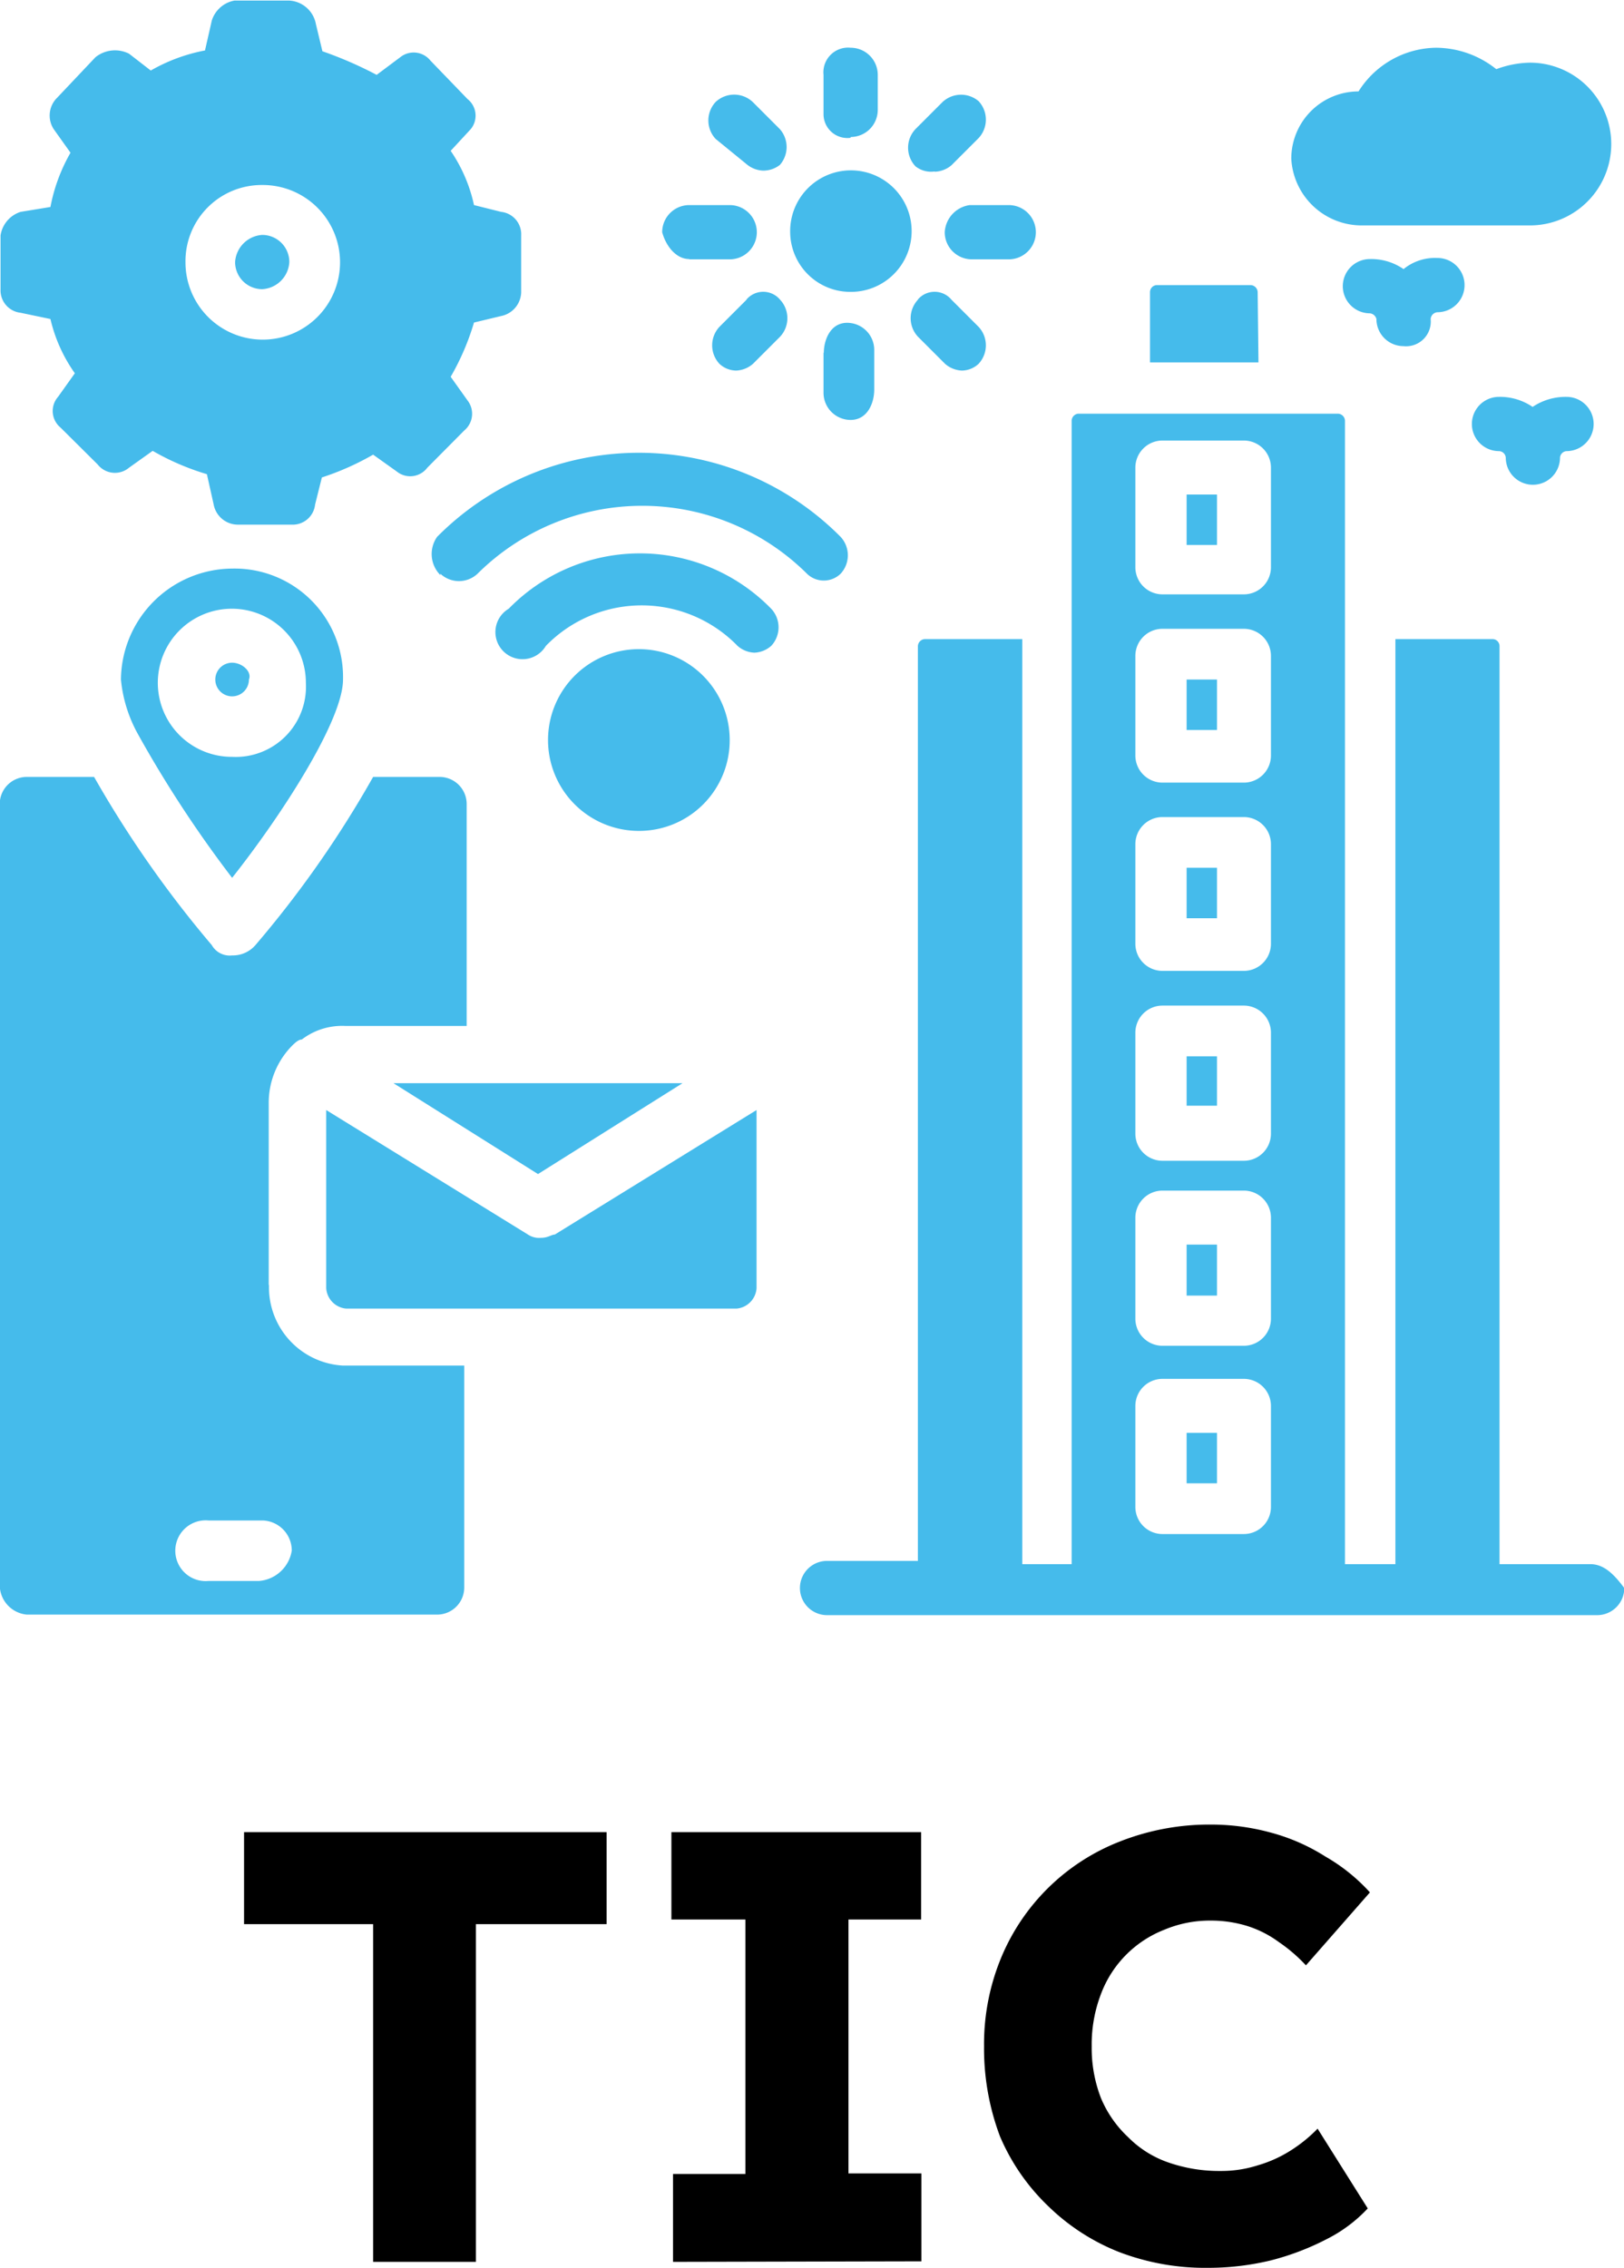
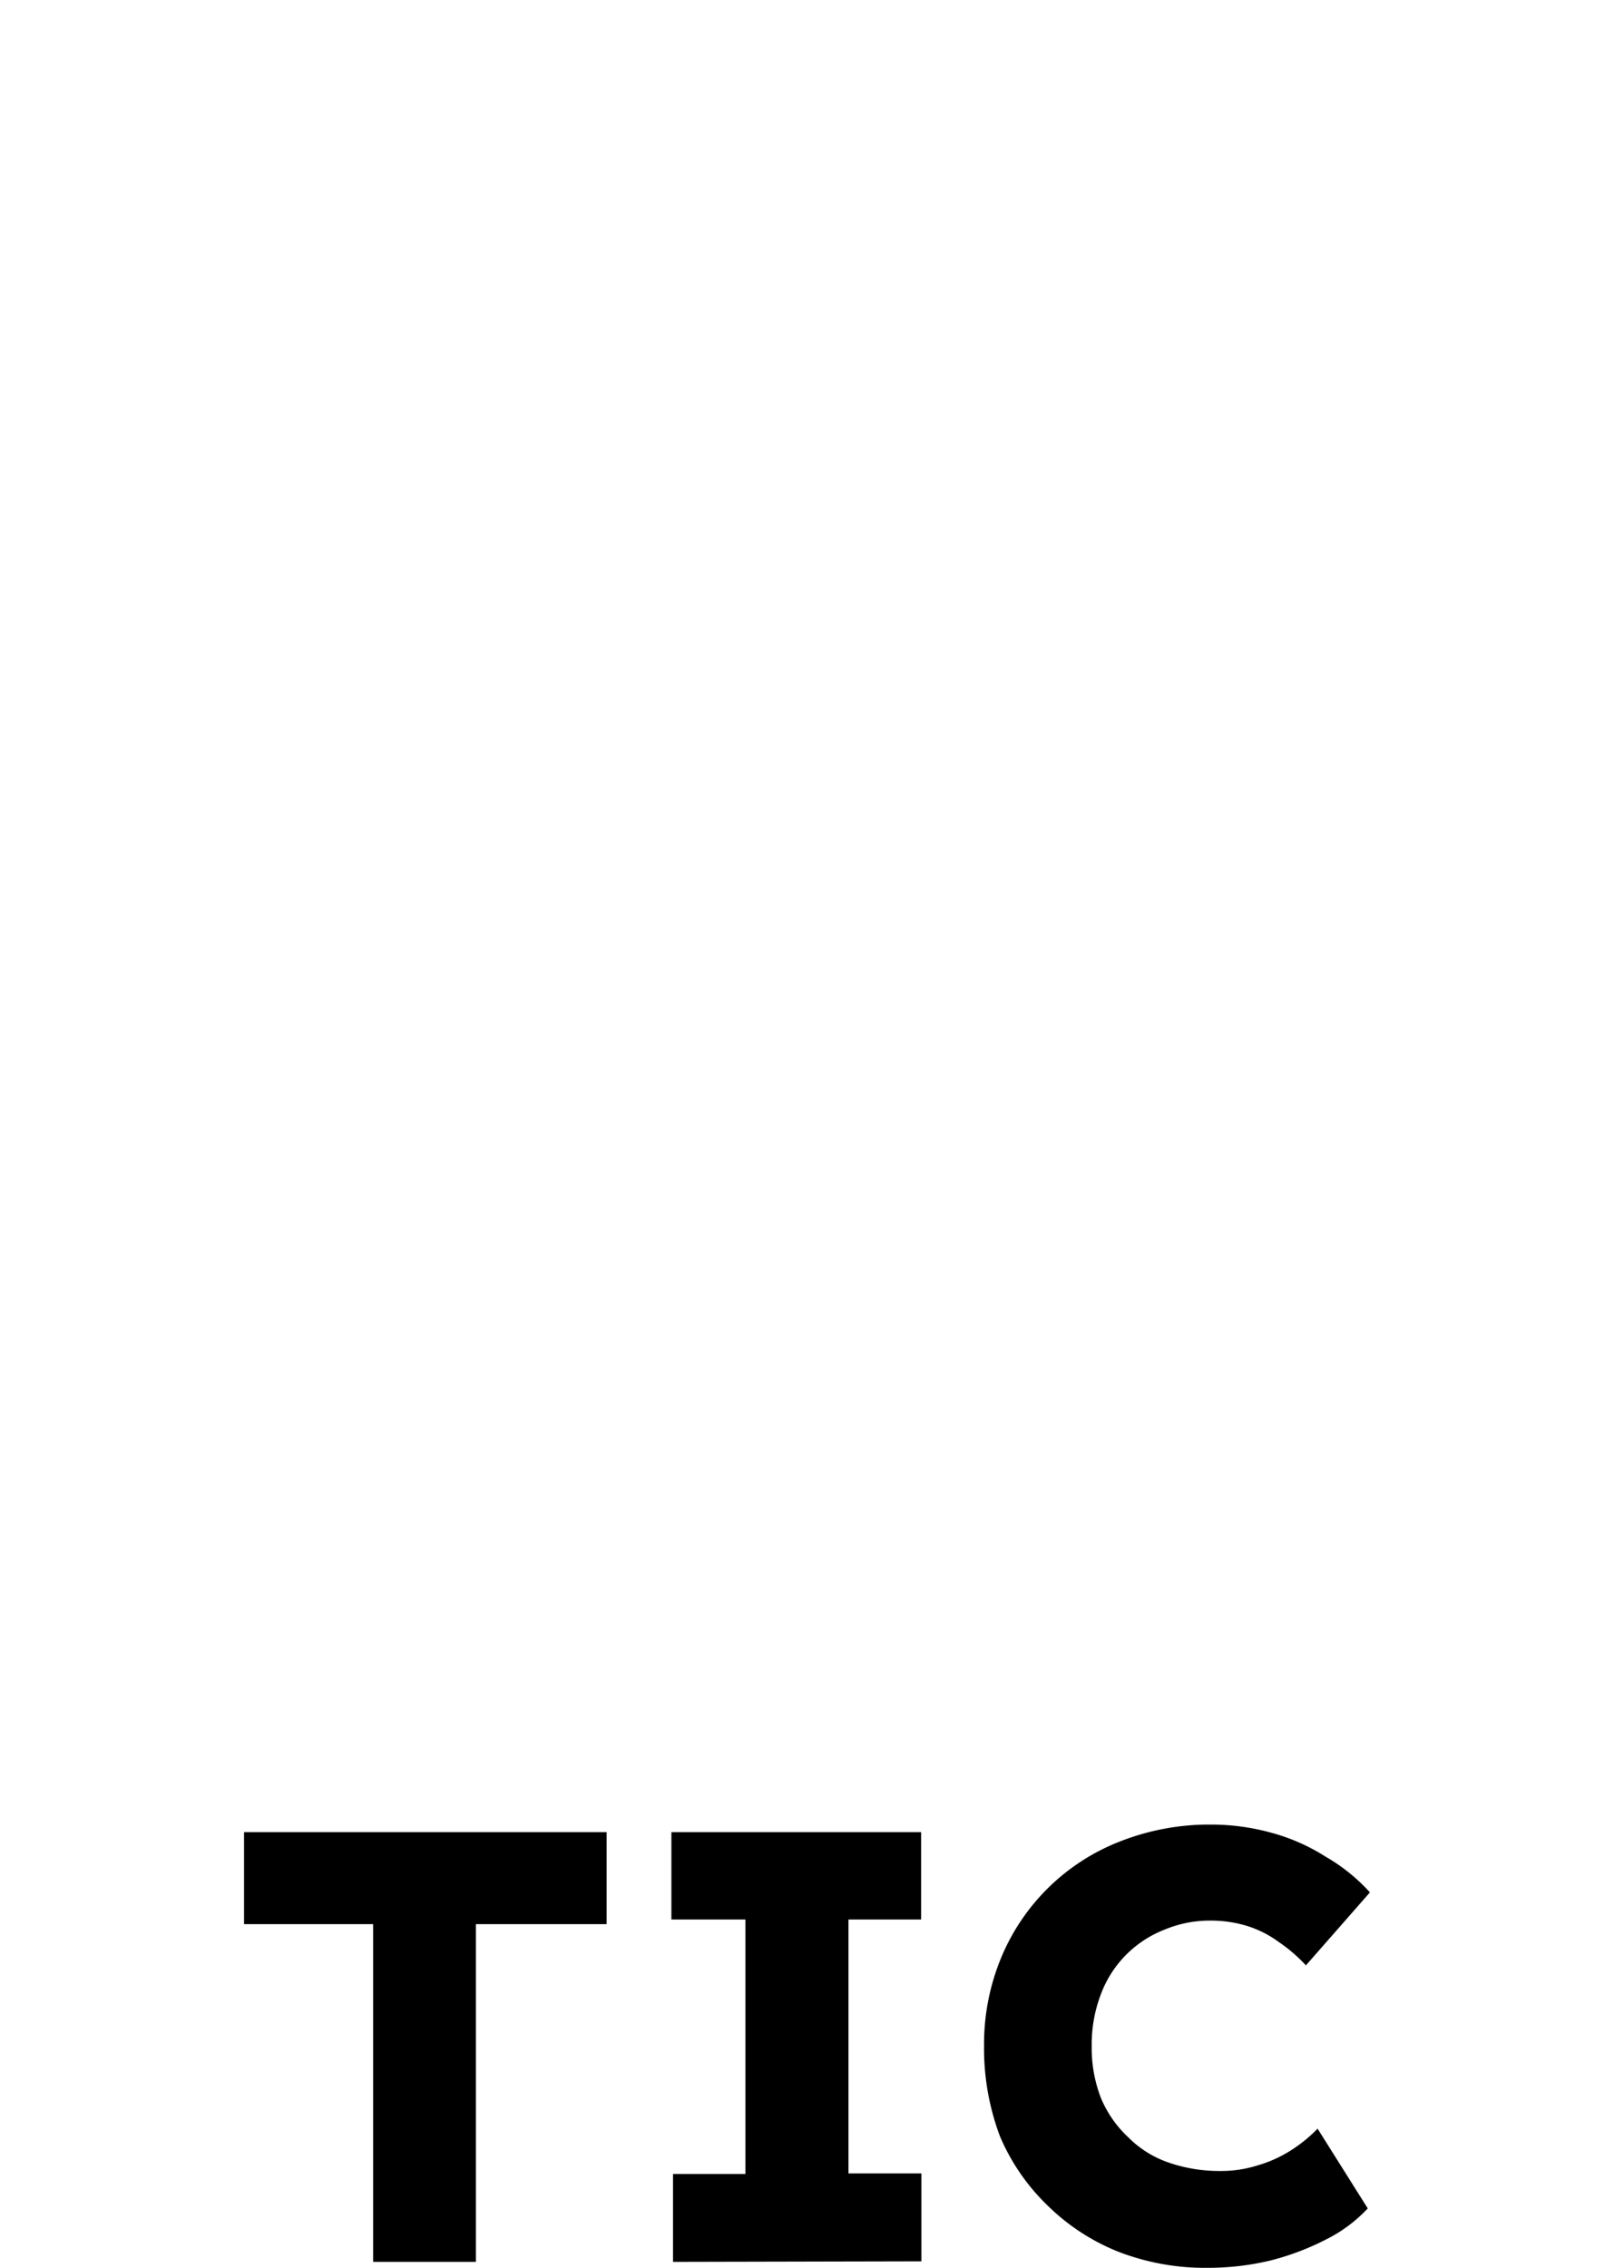
<svg xmlns="http://www.w3.org/2000/svg" viewBox="0 0 59.89 83.6">
  <defs>
    <style>.cls-1{fill:none;}.cls-2{clip-path:url(#clip-path);}.cls-3{fill:#45bbeb;}</style>
    <clipPath id="clip-path" transform="translate(-1.24 -1.24)">
-       <rect class="cls-1" width="62" height="62" />
-     </clipPath>
+       </clipPath>
  </defs>
  <g id="Layer_2" data-name="Layer 2">
    <g id="Layer_1-2" data-name="Layer 1">
      <g class="cls-2">
        <path class="cls-3" d="M59,15.87a2.18,2.18,0,0,0-1.24.37,2.14,2.14,0,0,0-1.24-.37,1,1,0,0,0,0,2,.26.26,0,0,1,.25.24,1,1,0,1,0,2,0,.26.26,0,0,1,.24-.24,1,1,0,1,0,0-2ZM53,11.16a2.09,2.09,0,0,0-1.24-.37,1,1,0,0,0,0,2A.28.28,0,0,1,52,13a1,1,0,0,0,1,1,.91.91,0,0,0,1-1,.27.27,0,0,1,.25-.25,1,1,0,1,0,0-2A1.84,1.84,0,0,0,53,11.16ZM32.61,12A2.24,2.24,0,1,0,30.38,9.8,2.22,2.22,0,0,0,32.61,12Zm0-5.71a1,1,0,0,0,1-1V4a1,1,0,0,0-1-1,.91.91,0,0,0-1,1V5.46A.88.88,0,0,0,32.61,6.32Zm-1,7.94v1.49a1,1,0,0,0,1,1c.62,0,.87-.62.87-1.12V14.14a1,1,0,0,0-1-1C31.87,13.14,31.62,13.76,31.62,14.26ZM36.08,9.8a1,1,0,0,0,1,1h1.36a1,1,0,0,0,0-2H37A1.07,1.07,0,0,0,36.08,9.8Zm-9.42,1h1.49a1,1,0,0,0,0-2H26.66a1,1,0,0,0-1,1C25.79,10.29,26.16,10.79,26.66,10.79Zm9.05-3.23a1,1,0,0,0,.62-.24l1-1a1,1,0,0,0,0-1.36A1,1,0,0,0,36,5L35,6a1,1,0,0,0,0,1.37A.92.92,0,0,0,35.71,7.56Zm-6.94,4.72-1,1a1,1,0,0,0,0,1.36.91.91,0,0,0,.62.25,1,1,0,0,0,.62-.25l1-1a1,1,0,0,0,0-1.36A.81.81,0,0,0,28.77,12.28Zm6.32,0a1,1,0,0,0,0,1.36l1,1a1,1,0,0,0,.62.25.91.91,0,0,0,.62-.25,1,1,0,0,0,0-1.36l-1-1A.81.81,0,0,0,35.09,12.28Zm-6.32-5a1,1,0,0,0,.62.24A1,1,0,0,0,30,7.32,1,1,0,0,0,30,6L29,5a1,1,0,0,0-1.37,0,1,1,0,0,0,0,1.36ZM51.46,9.55h6.2a3,3,0,0,0,3-3,3,3,0,0,0-3-3,3.74,3.74,0,0,0-1.24.24A3.58,3.58,0,0,0,54.19,3a3.43,3.43,0,0,0-2.85,1.61,2.48,2.48,0,0,0-2.48,2.48A2.6,2.6,0,0,0,51.46,9.55ZM45,47.12h1.12V49H45Zm0-27.65h1.12v1.86H45ZM47.62,12a.27.27,0,0,0-.25-.25H43.9a.26.26,0,0,0-.25.25v2.6h4ZM45,26.29h1.12v1.86H45Zm0,13.89h1.12V42H45Zm0,13.88h1.12v1.86H45Zm0-20.83h1.12v1.86H45Z" transform="translate(-1.24 -1.24)" />
        <path class="cls-3" d="M59.89,58.9H56.54V25.05a.26.26,0,0,0-.24-.25H52.7V58.9H50.84V16.74a.27.27,0,0,0-.25-.25H41a.27.27,0,0,0-.24.25V58.9H38.94V24.8h-3.6a.27.27,0,0,0-.25.25V58.78H31.74a1,1,0,0,0,0,2h28.4a1,1,0,0,0,1-1C60.76,59.27,60.39,58.9,59.89,58.9ZM48.11,56.79a1,1,0,0,1-1,1h-3a1,1,0,0,1-1-1V53.07a1,1,0,0,1,1-1h3a1,1,0,0,1,1,1Zm0-6.94a1,1,0,0,1-1,1h-3a1,1,0,0,1-1-1V46.13a1,1,0,0,1,1-1h3a1,1,0,0,1,1,1Zm0-6.82a1,1,0,0,1-1,1h-3a1,1,0,0,1-1-1V39.31a1,1,0,0,1,1-1h3a1,1,0,0,1,1,1Zm0-7a1,1,0,0,1-1,1h-3a1,1,0,0,1-1-1V32.36a1,1,0,0,1,1-1h3a1,1,0,0,1,1,1Zm0-6.94a1,1,0,0,1-1,1h-3a1,1,0,0,1-1-1V25.42a1,1,0,0,1,1-1h3a1,1,0,0,1,1,1Zm0-6.94a1,1,0,0,1-1,1h-3a1,1,0,0,1-1-1V18.48a1,1,0,0,1,1-1h3a1,1,0,0,1,1,1Zm-30.63.24a1,1,0,0,0,1.37,0,8.62,8.62,0,0,1,12.15,0,.89.89,0,0,0,1.24,0,1,1,0,0,0,0-1.36,10.48,10.48,0,0,0-14.88,0A1.1,1.1,0,0,0,17.48,22.44Z" transform="translate(-1.24 -1.24)" />
        <path class="cls-3" d="M20,23.68a1,1,0,1,0,1.37,1.37,4.93,4.93,0,0,1,7.07,0,1,1,0,0,0,.62.25,1,1,0,0,0,.62-.25,1,1,0,0,0,0-1.37A6.76,6.76,0,0,0,20,23.68Z" transform="translate(-1.24 -1.24)" />
        <path class="cls-3" d="M28.15,28.52a3.35,3.35,0,1,0-3.35,3.35A3.34,3.34,0,0,0,28.15,28.52Zm-17,20.09v-6.7A3,3,0,0,1,12,39.8c.12-.12.25-.24.37-.24a2.45,2.45,0,0,1,1.61-.5h4.47V30.88a1,1,0,0,0-1-1H15a39.08,39.08,0,0,1-4.34,6.2,1.1,1.1,0,0,1-.86.38.76.76,0,0,1-.75-.38,40.5,40.5,0,0,1-4.34-6.2H2.23a1,1,0,0,0-1,1V59.64a1.1,1.1,0,0,0,1,1.12H17.36a1,1,0,0,0,1-1V51.58H13.89A2.89,2.89,0,0,1,11.16,48.61Zm-.37,10.91H8.93a1.12,1.12,0,1,1,0-2.23h2A1.11,1.11,0,0,1,12,58.4,1.33,1.33,0,0,1,10.79,59.52Z" transform="translate(-1.24 -1.24)" />
        <path class="cls-3" d="M21.2,46.87a.75.75,0,0,1-.49-.12l-7.44-4.59v6.57a.81.81,0,0,0,.74.75H28.4a.81.81,0,0,0,.74-.75V42.16L21.7,46.75C21.58,46.75,21.45,46.87,21.2,46.87ZM9.8,22.2a4.13,4.13,0,0,0-4.1,4.09,5.13,5.13,0,0,0,.62,2A43.63,43.63,0,0,0,9.8,33.6c1.86-2.35,4.09-5.82,4.09-7.31A4,4,0,0,0,9.8,22.2Zm0,6.94a2.73,2.73,0,1,1,2.72-2.73A2.59,2.59,0,0,1,9.8,29.14Z" transform="translate(-1.24 -1.24)" />
        <path class="cls-3" d="M19.47,41.17H15.75l5.33,3.35,5.33-3.35ZM9.8,25.67a.62.62,0,1,0,.62.62C10.54,26,10.17,25.67,9.8,25.67ZM10.91,11.9a1.06,1.06,0,0,0,1-1,1,1,0,0,0-1-1,1.07,1.07,0,0,0-1,1A1,1,0,0,0,10.91,11.9Z" transform="translate(-1.24 -1.24)" />
        <path class="cls-3" d="M2,12.77,3.1,13A5.68,5.68,0,0,0,4,15l-.62.87A.79.79,0,0,0,3.47,17l1.37,1.36A.81.81,0,0,0,6,18.48l.87-.62a9.33,9.33,0,0,0,2,.86l.25,1.12a.91.91,0,0,0,.87.74h2a.83.83,0,0,0,.87-.74l.25-1A9.88,9.88,0,0,0,15,18l.87.62A.79.79,0,0,0,17,18.48l1.36-1.37A.8.8,0,0,0,18.48,16l-.62-.87a9.19,9.19,0,0,0,.86-2l1-.24a.92.92,0,0,0,.74-.87V9.92a.83.83,0,0,0-.74-.87l-1-.25a5.66,5.66,0,0,0-.86-2L18.6,6a.78.78,0,0,0-.12-1.11L17.11,3.47A.79.79,0,0,0,16,3.35L15.13,4a14.32,14.32,0,0,0-2-.87l-.24-1a1.06,1.06,0,0,0-1-.87h-2A1.08,1.08,0,0,0,9.05,2L8.8,3.1a6.4,6.4,0,0,0-2,.74L6,3.22a1.15,1.15,0,0,0-1.24.13L3.35,4.84A.92.92,0,0,0,3.22,6l.62.87a6.4,6.4,0,0,0-.74,2L2,9.05a1.08,1.08,0,0,0-.74.87v2A.83.83,0,0,0,2,12.77Zm8.93-4.71a2.85,2.85,0,1,1-2.85,2.85A2.81,2.81,0,0,1,10.91,8.06Z" transform="translate(-1.24 -1.24)" />
      </g>
      <path d="M15,84.62V72.17H10.24V68.78H23.61v3.39H18.79V84.62Zm11.06,0V81.38h2.67V72H26V68.78h9.21V72H32.53v9.36h2.69v3.24Zm19.73.22a8.88,8.88,0,0,1-3.3-.59,7.89,7.89,0,0,1-2.6-1.69A7.76,7.76,0,0,1,38.12,80a9.17,9.17,0,0,1-.59-3.33,8.31,8.31,0,0,1,.63-3.26,7.8,7.8,0,0,1,4.39-4.29,9,9,0,0,1,3.35-.62,8.37,8.37,0,0,1,2.22.3,7.23,7.23,0,0,1,2,.88A6.74,6.74,0,0,1,51.76,71L49.4,73.69a5.83,5.83,0,0,0-1-.86,4,4,0,0,0-1.16-.59,4.54,4.54,0,0,0-1.35-.2,4.33,4.33,0,0,0-1.72.34,4.08,4.08,0,0,0-2.33,2.37,5.18,5.18,0,0,0-.34,1.93,5.1,5.1,0,0,0,.34,1.9,4.16,4.16,0,0,0,1,1.44,3.85,3.85,0,0,0,1.47.93,5.72,5.72,0,0,0,1.94.32,4.43,4.43,0,0,0,1.38-.21,4.68,4.68,0,0,0,1.2-.54,5.36,5.36,0,0,0,1-.81l1.85,2.94a5.37,5.37,0,0,1-1.51,1.13,9.66,9.66,0,0,1-2.08.79A9.88,9.88,0,0,1,45.74,84.84Z" transform="translate(-1.24 -1.24)" />
    </g>
  </g>
</svg>